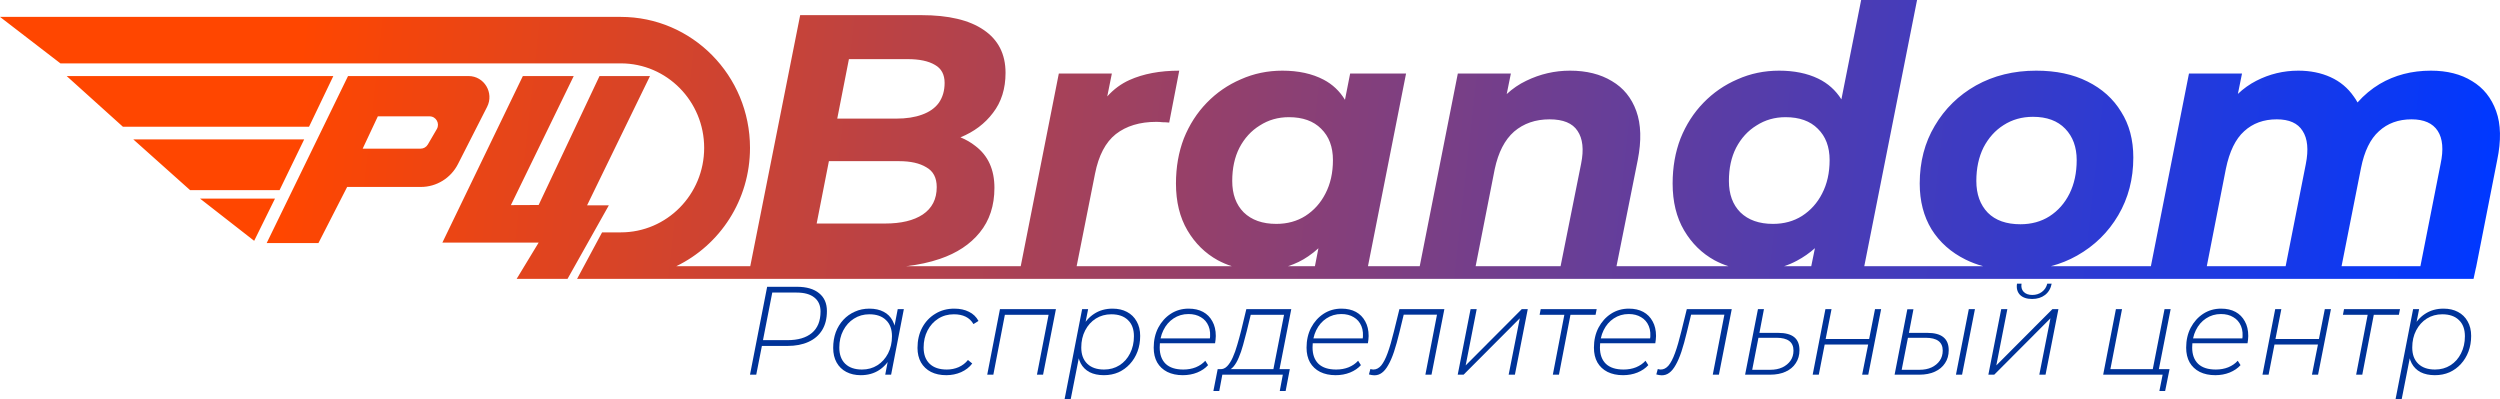
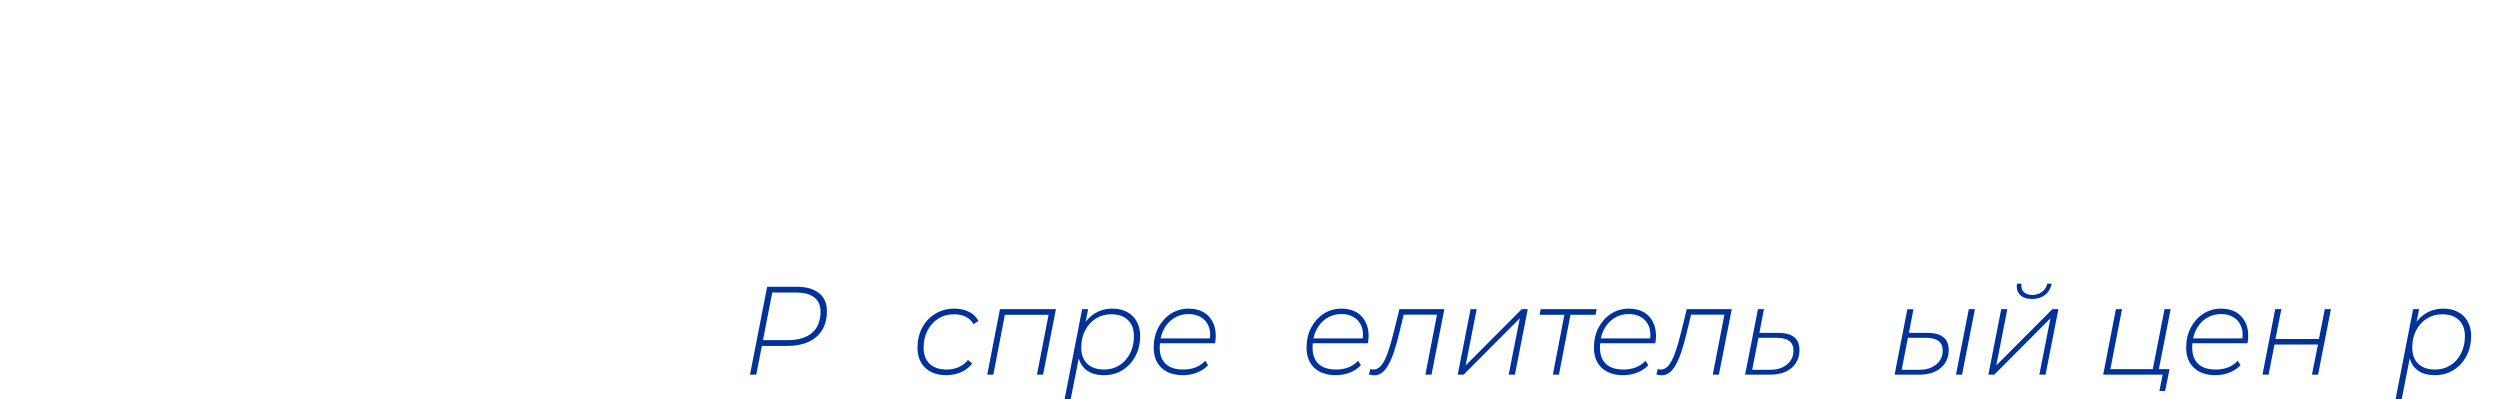
<svg xmlns="http://www.w3.org/2000/svg" width="1684" height="269" viewBox="0 0 1684 269" fill="none">
-   <path fill-rule="evenodd" clip-rule="evenodd" d="M1164.24 179.293C1161.04 178.258 1157.94 176.94 1154.93 175.339C1146.4 170.644 1139.56 163.925 1134.41 155.182C1129.26 146.44 1126.68 135.916 1126.68 123.612C1126.68 112.602 1128.45 102.484 1132 93.255C1135.7 84.027 1140.85 76.013 1147.45 69.213C1154.05 62.413 1161.69 57.151 1170.38 53.427C1179.07 49.542 1188.41 47.599 1198.39 47.599C1208.53 47.599 1217.3 49.38 1224.7 52.942C1231.24 56.088 1236.46 60.75 1240.36 66.928L1253.67 0H1291.33L1255.78 179.293H1335.77C1331.62 178.155 1327.7 176.675 1324.02 174.853C1314.2 169.996 1306.55 163.196 1301.08 154.454C1295.77 145.711 1293.12 135.43 1293.12 123.612C1293.12 109.041 1296.49 96.088 1303.25 84.755C1310.01 73.26 1319.27 64.194 1331.02 57.556C1342.93 50.918 1356.45 47.599 1371.58 47.599C1384.94 47.599 1396.44 50.028 1406.1 54.885C1415.92 59.742 1423.48 66.541 1428.79 75.284C1434.27 83.865 1437 94.146 1437 106.126C1437 120.535 1433.62 133.488 1426.86 144.983C1420.1 156.478 1410.85 165.544 1399.1 172.182C1393.63 175.271 1387.78 177.641 1381.54 179.293H1448.84L1474.49 49.542H1510.22L1507.44 63.258C1511.21 59.67 1515.35 56.717 1519.88 54.399C1528.73 49.866 1538.15 47.599 1548.13 47.599C1556.17 47.599 1563.42 49.056 1569.85 51.97C1576.29 54.885 1581.52 59.256 1585.55 65.084C1586.46 66.322 1587.29 67.629 1588.03 69.006C1592.46 64.028 1597.43 59.888 1602.93 56.584C1613.07 50.594 1624.58 47.599 1637.45 47.599C1648.4 47.599 1657.65 49.947 1665.21 54.642C1672.78 59.175 1678.17 65.894 1681.39 74.798C1684.61 83.703 1684.85 94.712 1682.11 107.826L1667.87 180.196H1667.83L1666.18 187.831H418.193H402.928H388.723L405.563 156.526H418.193C449.195 156.526 474.327 131.042 474.327 99.607C474.327 68.172 449.195 42.689 418.193 42.689H40.697L0 11.384H418.193C466.246 11.384 505.2 50.883 505.2 99.607C505.2 134.761 484.923 165.113 455.581 179.293H505.38L538.999 10.2H620.599C638.947 10.2 652.949 13.519 662.606 20.157C672.423 26.795 677.332 36.428 677.332 49.056C677.332 59.742 674.516 68.727 668.883 76.013C663.42 83.285 656.113 88.783 646.962 92.507C650.696 94.032 654.06 95.981 657.053 98.355C665.583 104.831 669.848 114.221 669.848 126.526C669.848 138.507 666.549 148.544 659.95 156.639C653.512 164.573 644.58 170.482 633.152 174.368C626.223 176.724 618.673 178.366 610.501 179.293H687.566L713.219 49.542H748.949L745.846 64.946C750.182 60.124 755.16 56.447 760.779 53.913C770.114 49.704 781.299 47.599 794.336 47.599L787.576 82.57C785.967 82.408 784.438 82.327 782.989 82.327C781.702 82.165 780.334 82.084 778.885 82.084C767.78 82.084 758.686 84.836 751.605 90.341C744.684 95.846 740.017 104.75 737.602 117.055L725.228 179.293H829.679C826.487 178.258 823.385 176.94 820.374 175.339C811.843 170.644 805.003 163.925 799.853 155.182C794.703 146.44 792.127 135.916 792.127 123.612C792.127 112.602 793.898 102.484 797.439 93.255C801.141 84.027 806.291 76.013 812.89 69.213C819.488 62.413 827.133 57.151 835.824 53.427C844.516 49.542 853.85 47.599 863.829 47.599C874.613 47.599 883.867 49.623 891.592 53.67C897.603 56.819 902.396 61.341 905.971 67.235L909.457 49.542H947.119L921.466 179.293H956.334L981.987 49.542H1017.72L1014.92 63.363C1018.91 59.669 1023.31 56.681 1028.1 54.399C1037.43 49.866 1047.25 47.599 1057.55 47.599C1068.66 47.599 1078.07 49.947 1085.8 54.642C1093.52 59.175 1099 65.894 1102.21 74.798C1105.43 83.703 1105.76 94.712 1103.18 107.826L1088.88 179.293H1164.24ZM1051.21 179.293L1065.04 110.255C1066.97 100.703 1066.16 93.336 1062.62 88.155C1059.24 82.974 1052.96 80.384 1043.79 80.384C1034.29 80.384 1026.33 83.136 1019.89 88.641C1013.61 94.146 1009.27 102.564 1006.85 113.898L993.994 179.293H1051.21ZM885.733 179.293L888.087 167.231C885.925 169.217 883.633 171.03 881.211 172.668C877.066 175.521 872.543 177.729 867.642 179.293H885.733ZM1630.39 179.293L1643.97 110.498C1646.06 100.784 1645.42 93.336 1642.04 88.155C1638.66 82.974 1632.78 80.384 1624.41 80.384C1615.56 80.384 1608.24 83.055 1602.45 88.398C1596.65 93.579 1592.63 101.836 1590.37 113.169L1577.28 179.293H1630.39ZM1539.61 179.293L1553.2 110.498C1555.13 100.784 1554.4 93.336 1551.02 88.155C1547.8 82.974 1542.01 80.384 1533.64 80.384C1524.79 80.384 1517.47 83.055 1511.67 88.398C1505.88 93.579 1501.77 101.998 1499.36 113.655L1486.5 179.293H1539.61ZM1220.06 179.293L1222.54 167.167C1218.88 170.436 1214.85 173.241 1210.46 175.582C1207.71 177.073 1204.83 178.31 1201.8 179.293H1220.06ZM1213.84 145.468C1208.2 149.03 1201.69 150.811 1194.28 150.811C1184.95 150.811 1177.62 148.221 1172.31 143.04C1167.16 137.859 1164.59 130.816 1164.59 121.912C1164.59 113.331 1166.2 105.883 1169.42 99.569C1172.8 93.093 1177.38 88.074 1183.18 84.513C1188.97 80.789 1195.49 78.927 1202.73 78.927C1212.07 78.927 1219.31 81.517 1224.46 86.698C1229.77 91.879 1232.43 98.922 1232.43 107.826C1232.43 116.407 1230.74 123.935 1227.36 130.411C1224.14 136.726 1219.63 141.745 1213.84 145.468ZM550.104 150.568H596.215C606.999 150.568 615.448 148.544 621.564 144.497C627.841 140.287 630.98 134.135 630.98 126.04C630.98 119.726 628.646 115.274 623.979 112.683C619.472 109.931 613.356 108.555 605.631 108.555H558.347L550.104 150.568ZM571.832 39.828L563.97 79.898H603.699C610.459 79.898 616.253 79.008 621.081 77.227C626.071 75.446 629.853 72.775 632.428 69.213C635.003 65.489 636.291 61.037 636.291 55.856C636.291 50.189 634.118 46.142 629.773 43.713C625.427 41.123 619.311 39.828 611.425 39.828H571.832ZM879.28 145.468C873.647 149.03 867.129 150.811 859.725 150.811C850.39 150.811 843.067 148.221 837.756 143.04C832.606 137.859 830.03 130.816 830.03 121.912C830.03 113.331 831.64 105.883 834.859 99.569C838.239 93.093 842.826 88.074 848.62 84.513C854.414 80.789 860.932 78.927 868.175 78.927C877.51 78.927 884.752 81.517 889.902 86.698C895.214 91.879 897.869 98.922 897.869 107.826C897.869 116.407 896.179 123.935 892.8 130.411C889.581 136.726 885.074 141.745 879.28 145.468ZM1360.95 151.054C1368.36 151.054 1374.88 149.273 1380.51 145.711C1386.3 141.987 1390.81 136.888 1394.03 130.411C1397.25 123.935 1398.86 116.407 1398.86 107.826C1398.86 99.084 1396.28 92.041 1391.13 86.698C1385.98 81.355 1378.74 78.684 1369.4 78.684C1362 78.684 1355.4 80.546 1349.61 84.27C1343.97 87.831 1339.47 92.85 1336.09 99.326C1332.87 105.802 1331.26 113.331 1331.26 121.912C1331.26 130.816 1333.83 137.94 1338.98 143.283C1344.14 148.463 1351.46 151.054 1360.95 151.054ZM233.84 125.923L214.492 163.743H179.627L234.435 51.227H315.64C326.152 51.227 332.932 62.514 328.11 71.984L308.487 110.521C303.67 119.981 294.048 125.923 283.549 125.923H233.84ZM244.296 100.135H283.354C285.339 100.135 287.177 99.072 288.186 97.338L294.232 86.962C296.443 83.168 293.746 78.375 289.399 78.375H254.509L244.296 100.135ZM362.826 163.429H297.981L352.194 51.227H386.466L344.138 138.164L362.826 138.085L403.833 51.227H437.84L395.446 138.321H410.106L382.298 187.831H348.027L362.826 163.429ZM82.797 85.378H208.162L224.533 51.227H44.907L82.797 85.378ZM188.314 128.066H128.039L89.813 93.915H204.887L188.314 128.066ZM134.72 133.758L171.207 162.217L185.24 133.758H134.72Z" fill="url(#paint0_linear_416_166)" />
  <path d="M505.2 252.385L516.749 193.184H536.877C543.257 193.184 548.207 194.621 551.726 197.497C555.246 200.316 557.006 204.319 557.006 209.506C557.006 214.581 555.933 218.866 553.789 222.362C551.644 225.857 548.564 228.507 544.549 230.311C540.59 232.116 535.888 233.018 530.443 233.018H511.305L513.614 230.988L509.407 252.385H505.2ZM513.532 231.242L512.047 229.127H530.443C537.537 229.127 543.009 227.521 546.859 224.307C550.764 221.037 552.716 216.216 552.716 209.845C552.716 205.729 551.314 202.571 548.509 200.372C545.759 198.174 541.8 197.074 536.63 197.074H518.399L520.626 194.875L513.532 231.242Z" fill="#003399" />
-   <path d="M579.796 252.723C576.111 252.723 572.866 251.99 570.062 250.525C567.257 249.059 565.084 246.944 563.545 244.182C562.005 241.419 561.235 238.149 561.235 234.371C561.235 230.537 561.812 227.013 562.967 223.799C564.177 220.585 565.882 217.795 568.082 215.427C570.282 213.058 572.866 211.226 575.836 209.929C578.806 208.576 582.051 207.899 585.57 207.899C589.365 207.899 592.582 208.604 595.222 210.014C597.862 211.367 599.869 213.369 601.244 216.019C602.674 218.612 603.389 221.77 603.389 225.491C603.444 230.734 602.481 235.414 600.501 239.53C598.577 243.646 595.827 246.888 592.252 249.256C588.732 251.568 584.58 252.723 579.796 252.723ZM580.621 248.918C584.525 248.918 587.99 247.959 591.015 246.042C594.04 244.125 596.432 241.475 598.192 238.092C599.952 234.653 600.831 230.791 600.831 226.506C600.831 221.77 599.484 218.133 596.789 215.596C594.149 213.002 590.41 211.705 585.57 211.705C581.721 211.705 578.256 212.692 575.176 214.665C572.151 216.582 569.759 219.232 567.999 222.615C566.239 225.998 565.359 229.832 565.359 234.117C565.359 238.797 566.679 242.434 569.319 245.027C572.014 247.621 575.781 248.918 580.621 248.918ZM596.294 252.385L598.934 238.6L601.326 230.903L601.904 222.784L604.709 208.238H608.833L600.254 252.385H596.294Z" fill="#003399" />
  <path d="M637.415 252.723C633.455 252.723 630.018 251.99 627.103 250.525C624.189 249.002 621.934 246.86 620.339 244.097C618.799 241.334 618.029 238.092 618.029 234.371C618.029 229.24 619.074 224.701 621.164 220.755C623.309 216.751 626.251 213.622 629.991 211.367C633.73 209.055 637.993 207.899 642.777 207.899C646.627 207.899 649.927 208.604 652.676 210.014C655.481 211.367 657.626 213.425 659.111 216.188L655.729 218.302C654.409 216.047 652.649 214.383 650.449 213.312C648.249 212.241 645.609 211.705 642.53 211.705C638.57 211.705 635.05 212.692 631.971 214.665C628.946 216.582 626.554 219.232 624.794 222.615C623.034 225.998 622.154 229.832 622.154 234.117C622.154 238.797 623.501 242.434 626.196 245.027C628.891 247.621 632.741 248.918 637.745 248.918C640.605 248.918 643.272 248.382 645.747 247.311C648.277 246.183 650.367 244.576 652.016 242.49L654.904 244.858C653.034 247.339 650.531 249.284 647.397 250.694C644.317 252.047 640.99 252.723 637.415 252.723Z" fill="#003399" />
  <path d="M664.995 252.385L673.575 208.238H711.274L702.612 252.385H698.488L706.572 210.775L707.479 212.044H675.802L677.122 210.775L669.12 252.385H664.995Z" fill="#003399" />
  <path d="M743.605 252.723C739.865 252.723 736.648 252.047 733.953 250.694C731.313 249.284 729.306 247.283 727.931 244.689C726.556 242.039 725.841 238.853 725.786 235.132C725.786 229.832 726.749 225.152 728.674 221.093C730.653 216.977 733.403 213.763 736.923 211.452C740.498 209.083 744.65 207.899 749.379 207.899C753.119 207.899 756.364 208.632 759.113 210.098C761.918 211.564 764.091 213.679 765.63 216.441C767.225 219.204 768.023 222.474 768.023 226.252C768.023 230.086 767.418 233.61 766.208 236.824C764.998 240.037 763.293 242.828 761.093 245.196C758.948 247.564 756.391 249.425 753.421 250.778C750.452 252.075 747.179 252.723 743.605 252.723ZM717.125 268.792L728.921 208.238H732.963L730.241 222.023L727.931 229.719L727.354 237.839L721.249 268.792H717.125ZM743.687 248.918C747.592 248.918 751.057 247.959 754.081 246.042C757.106 244.125 759.471 241.475 761.176 238.092C762.936 234.653 763.816 230.791 763.816 226.506C763.816 221.77 762.468 218.133 759.773 215.596C757.134 213.002 753.394 211.705 748.554 211.705C744.705 211.705 741.24 212.664 738.16 214.581C735.136 216.498 732.743 219.148 730.983 222.531C729.224 225.914 728.344 229.776 728.344 234.117C728.344 238.797 729.691 242.434 732.386 245.027C735.081 247.621 738.848 248.918 743.687 248.918Z" fill="#003399" />
  <path d="M796.768 252.723C792.753 252.723 789.261 251.99 786.291 250.525C783.321 249.002 781.039 246.86 779.444 244.097C777.904 241.334 777.134 238.036 777.134 234.202C777.134 229.184 778.152 224.701 780.187 220.755C782.276 216.808 785.081 213.679 788.601 211.367C792.176 209.055 796.19 207.899 800.645 207.899C804.439 207.899 807.684 208.632 810.379 210.098C813.074 211.564 815.164 213.679 816.648 216.441C818.188 219.148 818.958 222.446 818.958 226.336C818.958 227.182 818.903 228.028 818.793 228.874C818.683 229.719 818.573 230.509 818.463 231.242H780.269L780.846 227.943H816.483L814.834 229.381C815.439 225.491 815.191 222.249 814.091 219.655C812.991 217.005 811.259 215.004 808.894 213.65C806.584 212.241 803.807 211.536 800.562 211.536C796.823 211.536 793.468 212.523 790.498 214.496C787.583 216.413 785.301 219.063 783.651 222.446C782.001 225.773 781.176 229.635 781.176 234.033C781.176 238.825 782.524 242.518 785.219 245.112C787.913 247.649 791.873 248.918 797.098 248.918C800.177 248.918 802.982 248.41 805.512 247.395C808.097 246.324 810.214 244.858 811.864 242.997L813.761 245.958C811.891 248.044 809.444 249.707 806.419 250.947C803.45 252.131 800.232 252.723 796.768 252.723Z" fill="#003399" />
-   <path d="M857.429 250.355L864.936 212.044H842.498L839.775 223.207C839.005 226.308 838.181 229.409 837.301 232.51C836.476 235.555 835.513 238.346 834.413 240.883C833.368 243.42 832.159 245.478 830.784 247.057C829.464 248.579 827.924 249.453 826.164 249.679L821.874 248.664C823.634 248.777 825.202 248.128 826.577 246.719C828.006 245.253 829.271 243.279 830.371 240.799C831.526 238.261 832.544 235.414 833.423 232.257C834.358 229.099 835.238 225.885 836.063 222.615L839.528 208.238H869.803L861.554 250.355H857.429ZM817.337 263.38L820.225 248.664H868.813L866.008 263.38H862.049L864.111 252.385H823.359L821.297 263.38H817.337Z" fill="#003399" />
  <path d="M899.723 252.723C895.708 252.723 892.216 251.99 889.246 250.525C886.276 249.002 883.994 246.86 882.399 244.097C880.859 241.334 880.089 238.036 880.089 234.202C880.089 229.184 881.107 224.701 883.142 220.755C885.231 216.808 888.036 213.679 891.556 211.367C895.131 209.055 899.145 207.899 903.6 207.899C907.395 207.899 910.639 208.632 913.334 210.098C916.029 211.564 918.119 213.679 919.603 216.441C921.143 219.148 921.913 222.446 921.913 226.336C921.913 227.182 921.858 228.028 921.748 228.874C921.638 229.719 921.528 230.509 921.418 231.242H883.224L883.802 227.943H919.438L917.789 229.381C918.394 225.491 918.146 222.249 917.046 219.655C915.946 217.005 914.214 215.004 911.849 213.65C909.539 212.241 906.762 211.536 903.517 211.536C899.778 211.536 896.423 212.523 893.453 214.496C890.538 216.413 888.256 219.063 886.606 222.446C884.956 225.773 884.132 229.635 884.132 234.033C884.132 238.825 885.479 242.518 888.174 245.112C890.868 247.649 894.828 248.918 900.053 248.918C903.132 248.918 905.937 248.41 908.467 247.395C911.052 246.324 913.169 244.858 914.819 242.997L916.716 245.958C914.846 248.044 912.399 249.707 909.374 250.947C906.405 252.131 903.187 252.723 899.723 252.723Z" fill="#003399" />
  <path d="M922.107 252.216L923.097 248.579C923.537 248.636 923.922 248.72 924.252 248.833C924.582 248.889 924.857 248.918 925.077 248.918C927.057 248.918 928.817 248.016 930.357 246.211C931.896 244.351 933.354 241.532 934.729 237.754C936.104 233.976 937.506 229.156 938.936 223.292L942.648 208.238H972.923L964.261 252.385H960.136L968.221 210.606L969.211 211.959H944.545L945.865 210.606L942.648 223.884C941.438 228.902 940.228 233.243 939.018 236.908C937.808 240.517 936.516 243.505 935.141 245.873C933.821 248.241 932.391 249.989 930.852 251.117C929.367 252.244 927.662 252.808 925.737 252.808C925.132 252.808 924.555 252.752 924.005 252.639C923.455 252.582 922.822 252.442 922.107 252.216Z" fill="#003399" />
  <path d="M981.917 252.385L990.578 208.238H994.703L987.279 246.127L1025.06 208.238H1029.1L1020.44 252.385H1016.23L1023.74 214.412L985.876 252.385H981.917Z" fill="#003399" />
  <path d="M1045.99 252.385L1053.99 210.775L1054.98 212.044H1037.08L1037.82 208.238H1075.52L1074.78 212.044H1056.79L1058.11 210.775L1050.11 252.385H1045.99Z" fill="#003399" />
  <path d="M1093.31 252.723C1089.29 252.723 1085.8 251.99 1082.83 250.525C1079.86 249.002 1077.58 246.86 1075.98 244.097C1074.44 241.334 1073.67 238.036 1073.67 234.202C1073.67 229.184 1074.69 224.701 1076.73 220.755C1078.82 216.808 1081.62 213.679 1085.14 211.367C1088.72 209.055 1092.73 207.899 1097.18 207.899C1100.98 207.899 1104.22 208.632 1106.92 210.098C1109.61 211.564 1111.7 213.679 1113.19 216.441C1114.73 219.148 1115.5 222.446 1115.5 226.336C1115.5 227.182 1115.44 228.028 1115.33 228.874C1115.22 229.719 1115.11 230.509 1115 231.242H1076.81L1077.39 227.943H1113.02L1111.37 229.381C1111.98 225.491 1111.73 222.249 1110.63 219.655C1109.53 217.005 1107.8 215.004 1105.43 213.65C1103.12 212.241 1100.35 211.536 1097.1 211.536C1093.36 211.536 1090.01 212.523 1087.04 214.496C1084.12 216.413 1081.84 219.063 1080.19 222.446C1078.54 225.773 1077.72 229.635 1077.72 234.033C1077.72 238.825 1079.06 242.518 1081.76 245.112C1084.45 247.649 1088.41 248.918 1093.64 248.918C1096.72 248.918 1099.52 248.41 1102.05 247.395C1104.64 246.324 1106.75 244.858 1108.4 242.997L1110.3 245.958C1108.43 248.044 1105.98 249.707 1102.96 250.947C1099.99 252.131 1096.77 252.723 1093.31 252.723Z" fill="#003399" />
  <path d="M1115.69 252.216L1116.68 248.579C1117.12 248.636 1117.51 248.72 1117.84 248.833C1118.17 248.889 1118.44 248.918 1118.66 248.918C1120.64 248.918 1122.4 248.016 1123.94 246.211C1125.48 244.351 1126.94 241.532 1128.31 237.754C1129.69 233.976 1131.09 229.156 1132.52 223.292L1136.23 208.238H1166.51L1157.85 252.385H1153.72L1161.81 210.606L1162.8 211.959H1138.13L1139.45 210.606L1136.23 223.884C1135.02 228.902 1133.81 233.243 1132.6 236.908C1131.39 240.517 1130.1 243.505 1128.73 245.873C1127.41 248.241 1125.98 249.989 1124.44 251.117C1122.95 252.244 1121.25 252.808 1119.32 252.808C1118.72 252.808 1118.14 252.752 1117.59 252.639C1117.04 252.582 1116.41 252.442 1115.69 252.216Z" fill="#003399" />
  <path d="M1197.77 224.222C1202.61 224.222 1206.22 225.181 1208.58 227.098C1210.95 229.015 1212.13 231.947 1212.13 235.893C1212.13 239.22 1211.3 242.124 1209.65 244.604C1208.06 247.085 1205.78 249.002 1202.81 250.355C1199.89 251.709 1196.43 252.385 1192.41 252.385H1175.5L1184.16 208.238H1188.2L1185.15 224.222H1197.77ZM1192.41 249.087C1195.55 249.087 1198.27 248.551 1200.58 247.48C1202.94 246.352 1204.79 244.83 1206.11 242.913C1207.43 240.996 1208.09 238.741 1208.09 236.147C1208.09 230.396 1204.26 227.521 1196.62 227.521H1184.49L1180.29 249.087H1192.41Z" fill="#003399" />
-   <path d="M1221.02 252.385L1229.6 208.238H1233.72L1229.76 228.366H1259.05L1263.01 208.238H1267.13L1258.47 252.385H1254.34L1258.39 232.088H1229.1L1225.14 252.385H1221.02Z" fill="#003399" />
  <path d="M1317.53 252.385L1326.19 208.238H1330.32L1321.65 252.385H1317.53ZM1298.31 224.222C1303.09 224.222 1306.67 225.181 1309.03 227.098C1311.45 229.015 1312.66 231.947 1312.66 235.893C1312.66 239.22 1311.84 242.124 1310.19 244.604C1308.59 247.085 1306.31 249.002 1303.34 250.355C1300.37 251.709 1296.91 252.385 1292.95 252.385H1276.2L1284.78 208.322H1288.9L1285.85 224.222H1298.31ZM1292.95 249.087C1296.08 249.087 1298.8 248.551 1301.11 247.48C1303.48 246.352 1305.32 244.83 1306.64 242.913C1307.96 240.996 1308.62 238.741 1308.62 236.147C1308.62 230.396 1304.77 227.521 1297.07 227.521H1285.19L1280.98 249.087H1292.95Z" fill="#003399" />
  <path d="M1339.36 252.385L1348.02 208.238H1352.15L1344.72 246.127L1382.5 208.238H1386.55L1377.88 252.385H1373.68L1381.18 214.412L1343.32 252.385H1339.36ZM1368.81 201.387C1365.23 201.387 1362.51 200.457 1360.64 198.596C1358.83 196.679 1358.17 194.17 1358.66 191.069H1361.71C1361.33 193.325 1361.8 195.157 1363.12 196.567C1364.49 197.976 1366.44 198.681 1368.97 198.681C1371.45 198.681 1373.59 198.004 1375.41 196.651C1377.28 195.242 1378.49 193.381 1379.04 191.069H1382.01C1381.4 194.283 1379.92 196.82 1377.55 198.681C1375.19 200.485 1372.27 201.387 1368.81 201.387Z" fill="#003399" />
  <path d="M1416.7 252.385L1425.28 208.238H1429.4L1421.56 248.664H1450.11L1458.03 208.238H1462.15L1453.49 252.385H1416.7ZM1454.56 263.38L1456.87 251.793L1457.86 252.385H1449.36L1450.11 248.664H1461.41L1458.44 263.38H1454.56Z" fill="#003399" />
  <path d="M1492.24 252.723C1488.22 252.723 1484.73 251.99 1481.76 250.525C1478.79 249.002 1476.51 246.86 1474.91 244.097C1473.37 241.334 1472.6 238.036 1472.6 234.202C1472.6 229.184 1473.62 224.701 1475.66 220.755C1477.75 216.808 1480.55 213.679 1484.07 211.367C1487.65 209.055 1491.66 207.899 1496.12 207.899C1499.91 207.899 1503.15 208.632 1505.85 210.098C1508.54 211.564 1510.63 213.679 1512.12 216.441C1513.66 219.148 1514.43 222.446 1514.43 226.336C1514.43 227.182 1514.37 228.028 1514.26 228.874C1514.15 229.719 1514.04 230.509 1513.93 231.242H1475.74L1476.32 227.943H1511.95L1510.3 229.381C1510.91 225.491 1510.66 222.249 1509.56 219.655C1508.46 217.005 1506.73 215.004 1504.36 213.65C1502.05 212.241 1499.28 211.536 1496.03 211.536C1492.29 211.536 1488.94 212.523 1485.97 214.496C1483.05 216.413 1480.77 219.063 1479.12 222.446C1477.47 225.773 1476.65 229.635 1476.65 234.033C1476.65 238.825 1477.99 242.518 1480.69 245.112C1483.38 247.649 1487.34 248.918 1492.57 248.918C1495.65 248.918 1498.45 248.41 1500.98 247.395C1503.57 246.324 1505.68 244.858 1507.33 242.997L1509.23 245.958C1507.36 248.044 1504.91 249.707 1501.89 250.947C1498.92 252.131 1495.7 252.723 1492.24 252.723Z" fill="#003399" />
  <path d="M1524 252.385L1532.58 208.238H1536.71L1532.75 228.366H1562.03L1565.99 208.238H1570.12L1561.45 252.385H1557.33L1561.37 232.088H1532.09L1528.13 252.385H1524Z" fill="#003399" />
-   <path d="M1587.1 252.385L1595.11 210.775L1596.1 212.044H1578.19L1578.94 208.238H1616.64L1615.89 212.044H1597.91L1599.23 210.775L1591.23 252.385H1587.1Z" fill="#003399" />
  <path d="M1640.15 252.723C1636.41 252.723 1633.19 252.047 1630.5 250.694C1627.86 249.284 1625.85 247.283 1624.48 244.689C1623.1 242.039 1622.39 238.853 1622.33 235.132C1622.33 229.832 1623.3 225.152 1625.22 221.093C1627.2 216.977 1629.95 213.763 1633.47 211.452C1637.04 209.083 1641.2 207.899 1645.93 207.899C1649.67 207.899 1652.91 208.632 1655.66 210.098C1658.46 211.564 1660.64 213.679 1662.18 216.441C1663.77 219.204 1664.57 222.474 1664.57 226.252C1664.57 230.086 1663.96 233.61 1662.75 236.824C1661.54 240.037 1659.84 242.828 1657.64 245.196C1655.5 247.564 1652.94 249.425 1649.97 250.778C1647 252.075 1643.73 252.723 1640.15 252.723ZM1613.67 268.792L1625.47 208.238H1629.51L1626.79 222.023L1624.48 229.719L1623.9 237.839L1617.8 268.792H1613.67ZM1640.23 248.918C1644.14 248.918 1647.6 247.959 1650.63 246.042C1653.65 244.125 1656.02 241.475 1657.72 238.092C1659.48 234.653 1660.36 230.791 1660.36 226.506C1660.36 221.77 1659.01 218.133 1656.32 215.596C1653.68 213.002 1649.94 211.705 1645.1 211.705C1641.25 211.705 1637.79 212.664 1634.71 214.581C1631.68 216.498 1629.29 219.148 1627.53 222.531C1625.77 225.914 1624.89 229.776 1624.89 234.117C1624.89 238.797 1626.24 242.434 1628.93 245.027C1631.63 247.621 1635.39 248.918 1640.23 248.918Z" fill="#003399" />
  <defs>
    <linearGradient id="paint0_linear_416_166" x1="-54.73" y1="11.384" x2="1666.35" y2="202.438" gradientUnits="userSpaceOnUse">
      <stop offset="0.149" stop-color="#FF4600" />
      <stop offset="1" stop-color="#0038FF" />
    </linearGradient>
  </defs>
</svg>